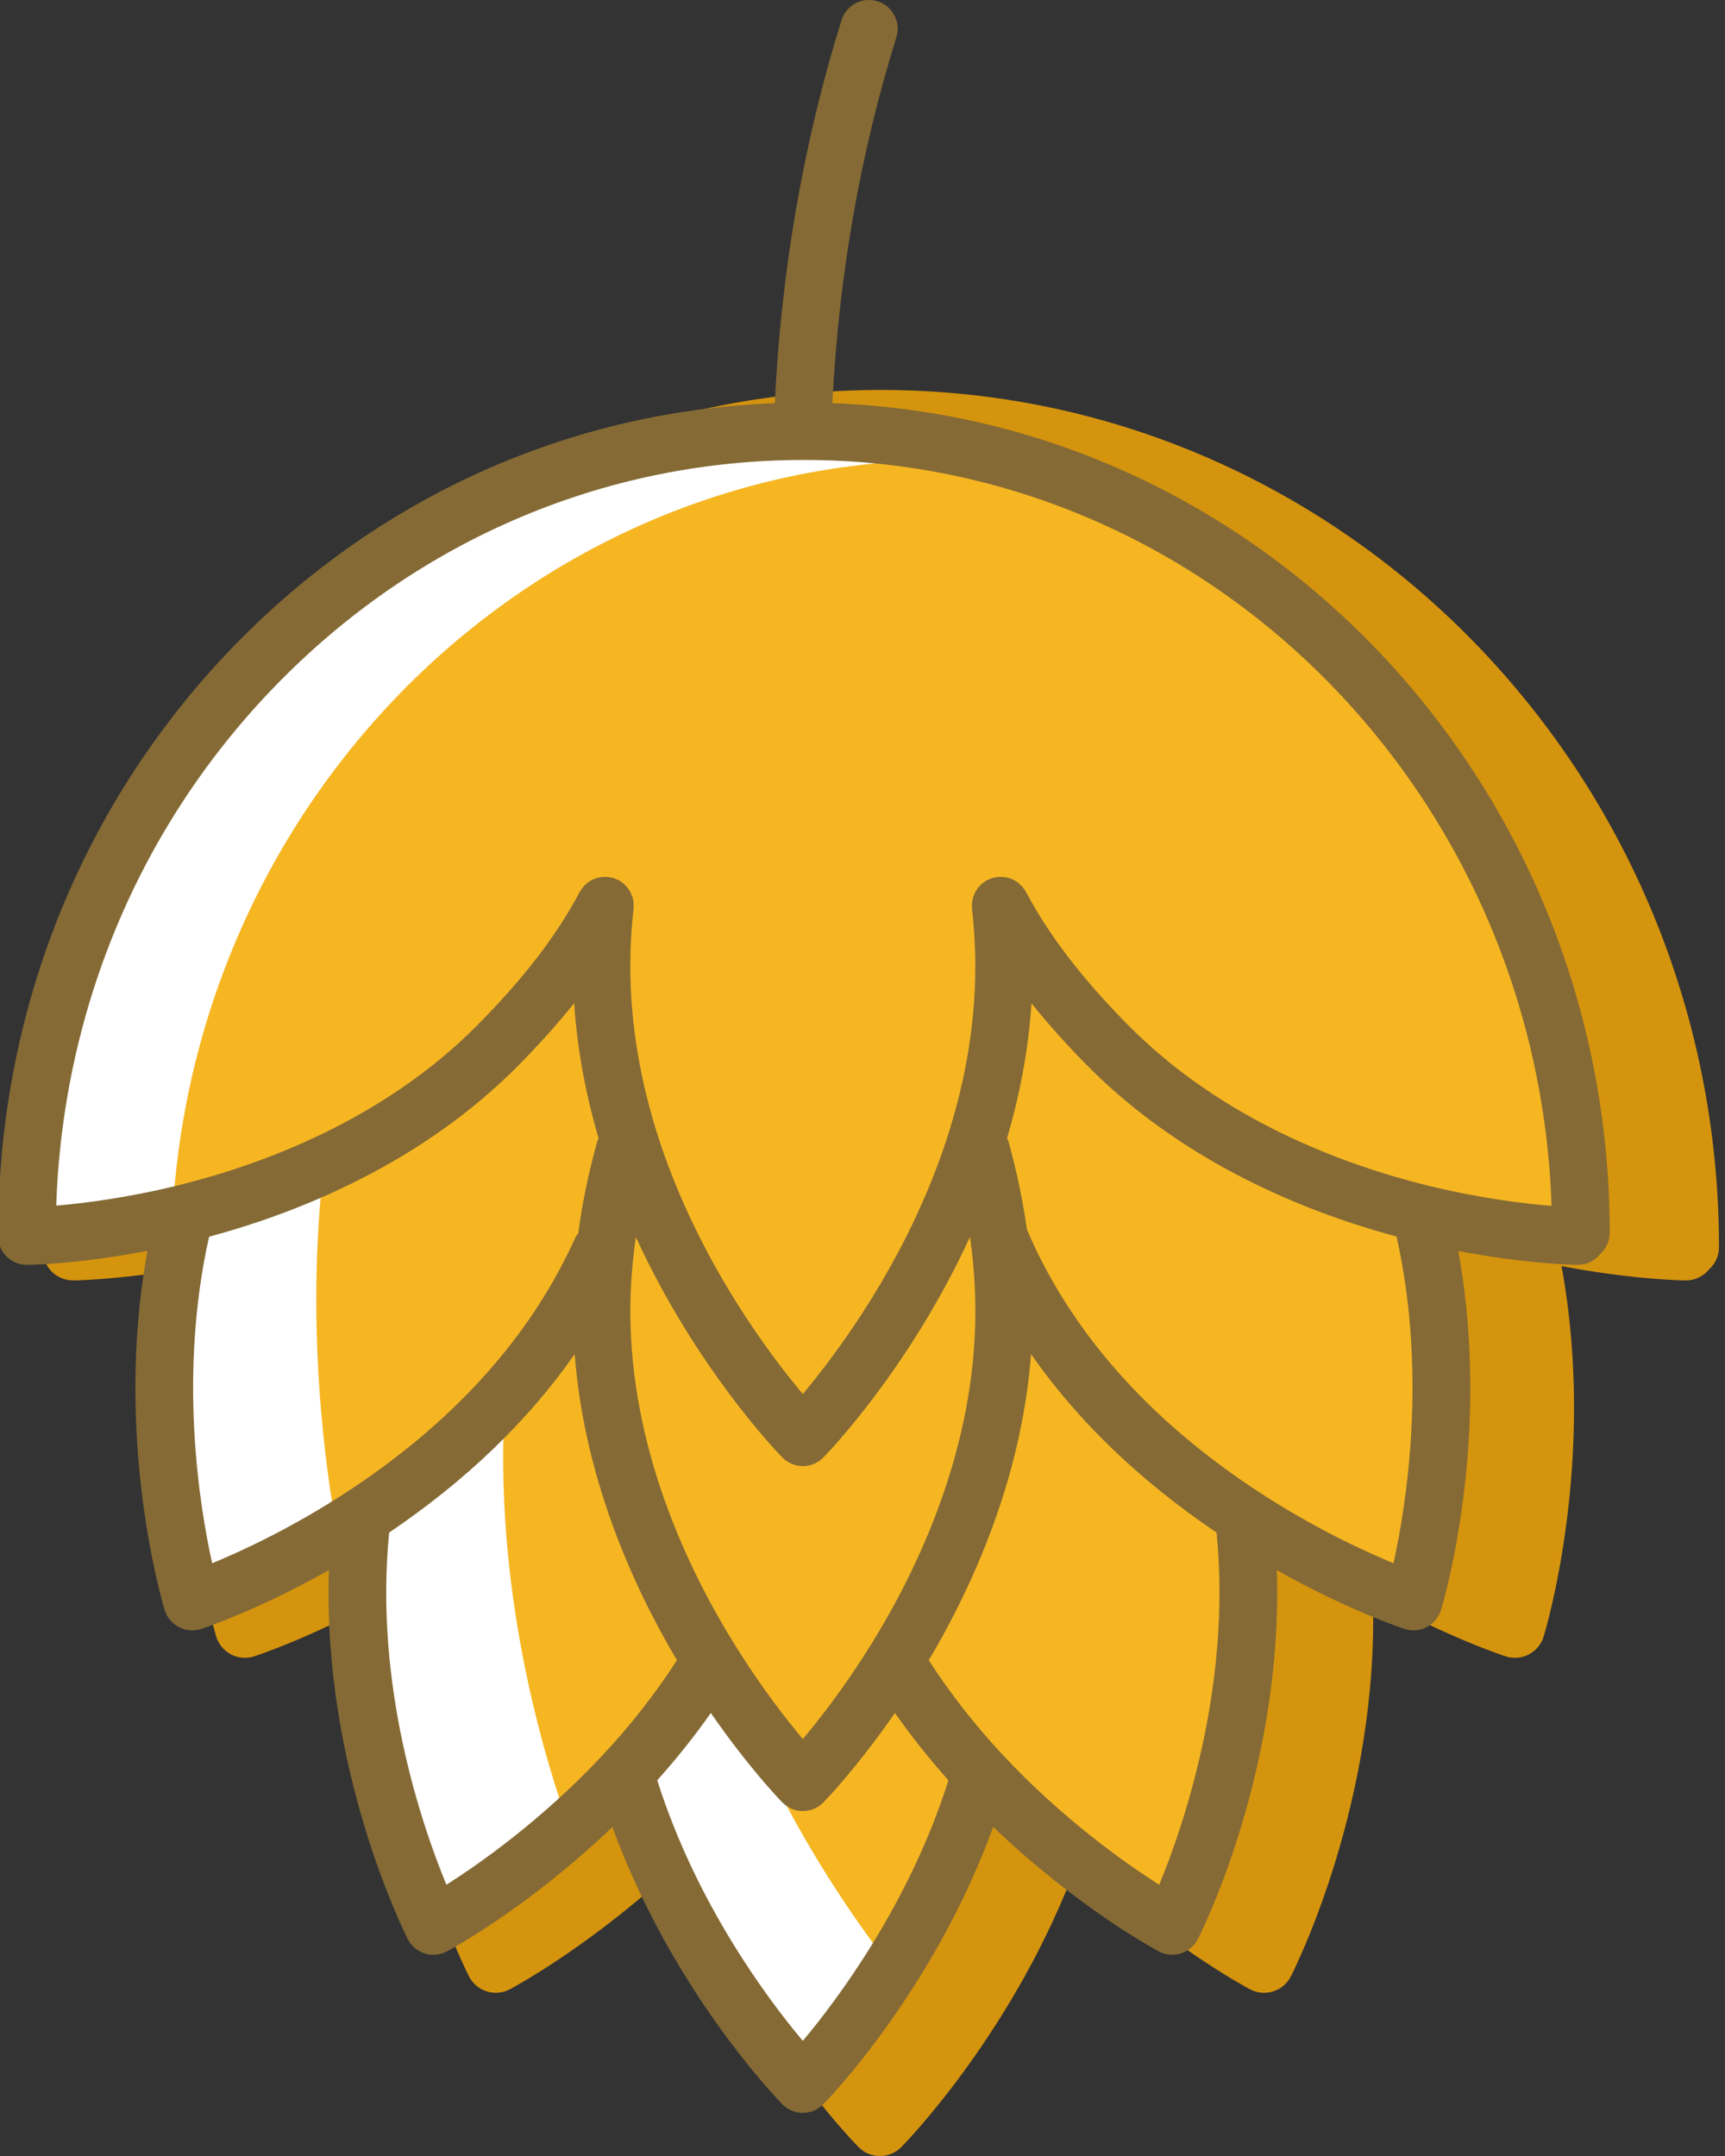
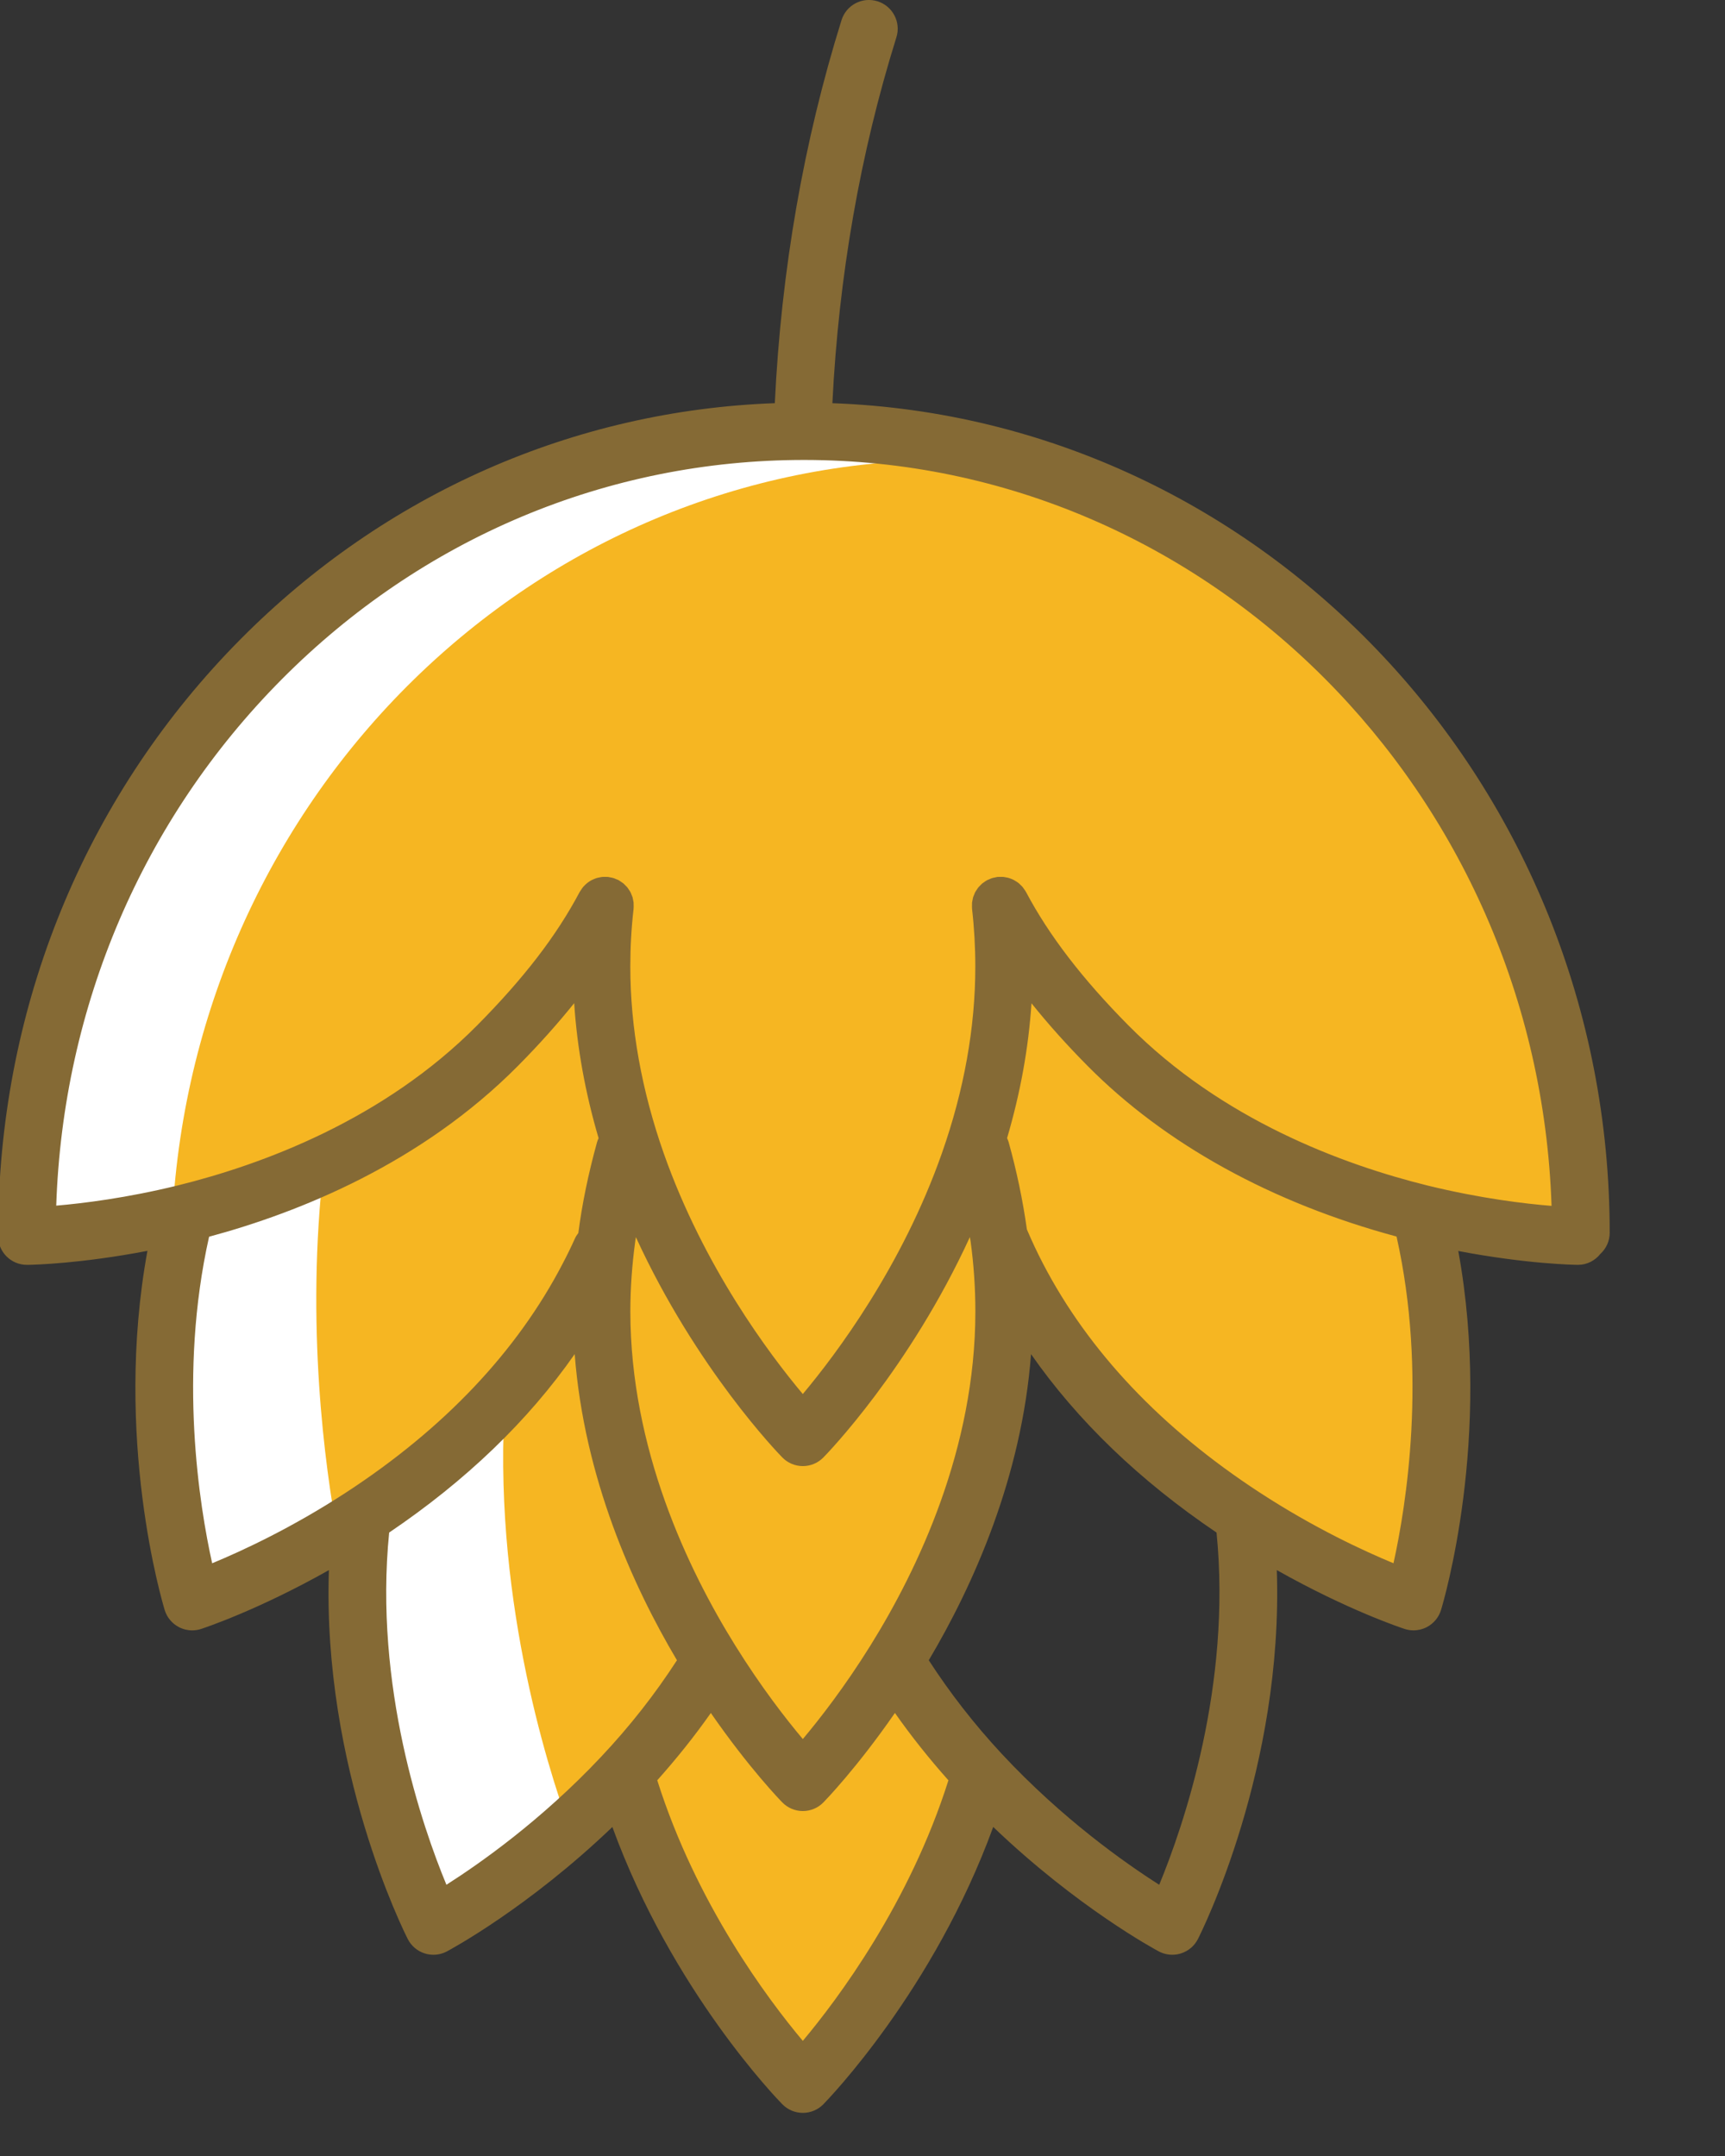
<svg xmlns="http://www.w3.org/2000/svg" version="1.1" id="Layer_1" x="0px" y="0px" viewBox="0 0 120 150" style="enable-background:new 0 0 120 150;" xml:space="preserve">
  <rect x="0" y="0" width="120" height="150" fill="#333333" stroke="none" />
  <style type="text/css">
	.st0{display:none;fill:none;stroke:#FFFFFF;stroke-width:2;stroke-linecap:round;stroke-miterlimit:10;}
	.st1{fill:#5CDBA9;}
	.st2{fill:#5CDBFF;}
	.st3{fill:#42C18E;}
	.st4{fill:#4DC0FF;}
	.st5{fill:#459571;}
	.st6{fill:#457BA4;}
	.st7{fill:#1A9DED;}
	.st8{fill:#1A71ED;}
	.st9{fill:#58595B;}
	.st10{fill:#F9D35B;}
	.st11{fill:#414042;}
	.st12{opacity:0.4;fill:#414042;}
	.st13{fill:#EDDABB;}
	.st14{fill:#DECDB1;}
	.st15{fill:#F8E7D1;}
	.st16{fill:#C4DFED;}
	.st17{fill:#DEF8FF;}
	.st18{fill:#D1F1FF;}
	.st19{fill:#585963;}
	.st20{fill:#FF868A;}
	.st21{fill:#FF9296;}
	.st22{fill:#EC8287;}
	.st23{fill:#272D38;}
	.st24{fill:#F2F2F2;}
	.st25{fill:#59D6D6;}
	.st26{fill:#56C681;}
	.st27{clip-path:url(#SVGID_2_);fill:#E6E6E6;}
	.st28{fill:#54CBCB;}
	.st29{fill:#52BC7A;}
	.st30{fill:#FFD900;}
	.st31{fill:#FFDE00;}
	.st32{fill:#FFA400;}
	.st33{fill:#47413A;}
	.st34{fill:#FFD16A;}
	.st35{fill:#FF888A;}
	.st36{fill:#E1E2E3;}
	.st37{fill:#45AEFF;}
	.st38{fill:#FFC749;}
	.st39{fill:#FF6A71;}
	.st40{fill:#B7B9BB;}
	.st41{fill:#4585FF;}
	.st42{fill:#52597A;}
	.st43{fill:#699BFF;}
	.st44{fill:#64428F;}
	.st45{fill:#FFFFFF;}
	.st46{fill:#5C8BFF;}
	.st47{fill:#D9D9D9;}
	.st48{fill:#49A86E;}
	.st49{fill:#F020D4;}
	.st50{fill:#B363E7;}
	.st51{fill:#FFD684;}
	.st52{fill:#D420C1;}
	.st53{fill:#FFB876;}
	.st54{fill:#A14DD8;}
	.st55{fill:#8248AA;}
	.st56{fill:#77675D;}
	.st57{fill:#C7AB91;}
	.st58{fill:#B59D84;}
	.st59{fill:#675A51;}
	.st60{fill:#9E8774;}
	.st61{fill:#D4B699;}
	.st62{fill:#554650;}
	.st63{fill:#A47C50;}
	.st64{fill:#BDB096;}
	.st65{fill:#BF956C;}
	.st66{fill:#594A42;}
	.st67{fill:#7C37A3;}
	.st68{fill:#733789;}
	.st69{fill:#94C969;}
	.st70{fill:#70B339;}
	.st71{fill:#AF4FE4;}
	.st72{fill:#CCCECF;}
	.st73{fill:#39C24A;}
	.st74{fill:#4EE94A;}
	.st75{fill:#ECEDED;}
	.st76{fill:#559055;}
	.st77{fill:#C766E5;}
	.st78{fill:#AC33D0;}
	.st79{fill:#E4E5E5;}
	.st80{fill:#F6AB40;}
	.st81{fill:#754C29;}
	.st82{fill:#A2A4A7;}
	.st83{opacity:0.3;fill:#FFFFFF;}
	.st84{fill:#755941;}
	.st85{fill:#5AF1FF;}
	.st86{fill:#91FFFF;}
	.st87{fill:#DFB48C;}
	.st88{fill:#537C6B;}
	.st89{fill:#FFD349;}
	.st90{fill:#FFDF71;}
	.st91{fill:#FFE98C;}
	.st92{fill:#D56A5C;}
	.st93{fill:#A4815D;}
	.st94{fill:#B2594E;}
	.st95{fill:#FFD713;}
	.st96{fill:#ECEDDE;}
	.st97{fill:#DFDCCA;}
	.st98{fill:#F0EDDE;}
	.st99{fill:#6D6E71;}
	.st100{fill:#656669;}
	.st101{fill:#E75C54;}
	.st102{fill:#FFA34D;}
	.st103{fill:#56A86C;}
	.st104{fill:#56B2F4;}
	.st105{fill:#FFD569;}
	.st106{fill:#9773C0;}
	.st107{fill:#8E9093;}
	.st108{fill:#EEEFF0;}
	.st109{fill:#A2F1FF;}
	.st110{fill:#C3F6FF;}
	.st111{fill:#FFD458;}
	.st112{fill:#5CE079;}
	.st113{fill:#FFC658;}
	.st114{fill:#5CC862;}
	.st115{fill:#E6BA72;}
	.st116{fill:#FFA88B;}
	.st117{fill:#CC9E64;}
	.st118{fill:#E6CB83;}
	.st119{fill:#FFDC56;}
	.st120{fill:#F6987E;}
	.st121{fill:#FFB192;}
	.st122{fill:#FFCE49;}
	.st123{fill:#FFE96D;}
	.st124{fill:#FE44F5;}
	.st125{fill:#E82AE8;}
	.st126{fill:#CB00D4;}
	.st127{fill:#F6AB2B;}
	.st128{fill:#C07C2E;}
	.st129{fill:#F2951D;}
	.st130{fill:#BD6C1F;}
	.st131{fill:#BD4D45;}
	.st132{fill:#3892C6;}
	.st133{fill:#D5940E;}
	.st134{fill:#F6B622;}
	.st135{fill:#856A35;}
	.st136{fill:#E5E6E7;}
	.st137{fill:#88AB43;}
	.st138{fill:#9BBB3F;}
	.st139{fill:#6E9743;}
	.st140{fill:#C7DC9B;}
	.st141{fill:#7BA039;}
	.st142{fill:#8DAF36;}
	.st143{fill:#648D39;}
	.st144{fill:#616265;}
</style>
-   <path class="st133" d="M61.295,27.131c-15.321,0-29.792,6.035-40.746,16.993C9.632,55.044,3.407,69.647,3.02,85.292l0.002,0.032  C3.001,85.81,3,86.295,3,86.779l0.012,0.119L3,87.017c0,1.14,0.93,2.065,2.08,2.065h0.11c0.44-0.008,3.838-0.099,8.61-1.006  c-2.471,13.429,1.086,25.268,1.249,25.802c0.164,0.529,0.534,0.972,1.03,1.228c0.298,0.154,0.628,0.233,0.959,0.233  c0.216,0,0.434-0.033,0.644-0.102c0.198-0.064,4.11-1.347,9.245-4.226c-0.485,14.224,5.431,25.966,5.706,26.504  c0.252,0.495,0.694,0.866,1.227,1.033c0.205,0.064,0.416,0.096,0.627,0.096c0.337,0,0.672-0.082,0.976-0.242  c0.264-0.139,5.893-3.151,11.97-8.937c4.312,11.753,11.95,19.569,12.295,19.919c0.39,0.395,0.926,0.618,1.484,0.618  s1.092-0.223,1.484-0.618c0.352-0.357,7.984-8.188,12.287-19.921c6.082,5.785,11.71,8.798,11.977,8.94  c0.304,0.16,0.639,0.242,0.977,0.242c0.211,0,0.422-0.031,0.626-0.096c0.532-0.167,0.975-0.538,1.228-1.033  c0.276-0.537,6.192-12.279,5.708-26.504c5.135,2.879,9.047,4.163,9.245,4.226c0.21,0.069,0.428,0.102,0.644,0.102  c0.331,0,0.661-0.078,0.959-0.233c0.495-0.256,0.866-0.698,1.03-1.228c0.164-0.534,3.719-12.366,1.251-25.791  c5.001,0.949,8.464,0.994,8.638,0.996h0.011c0.666,0,1.249-0.311,1.63-0.789c0.413-0.377,0.675-0.913,0.675-1.513  C119.579,53.889,93.434,27.131,61.295,27.131" />
  <path class="st134" d="M1.89,84.451v-0.12c0.74-30.13,24.65-54.33,54.04-54.33c29.85,0,54.05,24.97,54.05,55.77l-0.21,0.23  c0,0-4.65-0.04-10.91-1.57c-6.65-1.64-15.12-4.95-21.79-11.69c-3-3.03-5.59-6.21-7.46-9.74c0.16,1.39,0.24,2.81,0.24,4.25  c0,4.91-0.99,9.53-2.44,13.65c-4.01,11.41-11.56,19.1-11.56,19.1s-7.54-7.69-11.56-19.09c-1.45-4.13-2.44-8.75-2.44-13.66  c0-1.44,0.08-2.85,0.24-4.25c-1.87,3.53-4.47,6.71-7.47,9.74c-6.67,6.73-15.14,10.04-21.79,11.68c-5.84,1.43-10.29,1.57-10.89,1.58  L1.89,84.451z" />
  <path class="st134" d="M42.21,86.081c-0.39,0.94-0.82,1.86-1.3,2.77c-3.97,7.63-10.21,13.05-15.74,16.66  c-6.36,4.15-11.8,5.92-11.8,5.92s-4.01-13.12-0.52-26.95l-0.02-0.06c6.65-1.64,15.12-4.95,21.79-11.68c3-3.03,5.6-6.21,7.47-9.74  c-0.16,1.4-0.24,2.81-0.24,4.25c0,4.91,0.99,9.53,2.44,13.66l-0.32,0.09C43.5,82.701,42.92,84.411,42.21,86.081z" />
  <path class="st134" d="M30.15,134.001c0,0-6.83-13.42-4.98-28.49c5.53-3.61,11.77-9.03,15.74-16.66c0.48-0.91,0.91-1.83,1.3-2.77  c-0.23,1.69-0.36,3.42-0.36,5.17c0.01,9.77,3.91,18.36,7.6,24.29c-1.86,3.07-4.02,5.77-6.21,8.09  C36.81,130.461,30.15,134.001,30.15,134.001z" />
  <path class="st134" d="M41.85,91.251c0-1.75,0.13-3.48,0.36-5.17c0.71-1.67,1.29-3.38,1.76-5.08l0.32-0.09  c4.02,11.4,11.56,19.09,11.56,19.09s7.55-7.69,11.56-19.1l0.32,0.1c0.47,1.71,1.05,3.42,1.77,5.1c0.23,1.68,0.35,3.4,0.35,5.15  c0,9.77-3.91,18.36-7.6,24.29c-3.29,5.29-6.4,8.46-6.4,8.46s-3.11-3.17-6.4-8.46C45.76,109.611,41.86,101.021,41.85,91.251z" />
  <path class="st134" d="M43.68,124.051l-0.44-0.42c2.19-2.32,4.35-5.02,6.21-8.09c3.29,5.29,6.4,8.46,6.4,8.46s3.11-3.17,6.4-8.46  c1.8,2.96,3.87,5.58,5.97,7.84c-3.69,12.78-12.37,21.62-12.37,21.62S47.48,136.481,43.68,124.051z" />
  <path class="st45" d="M65.95,32c1.761,0,3.501,0.094,5.219,0.264c-4.835-1.464-9.946-2.263-15.24-2.263  c-29.39,0-53.3,24.2-54.04,54.33v0.12l0.05,1.55c0.571-0.01,4.63-0.139,10.053-1.383C13.58,55.29,37.121,32,65.95,32z" />
  <path class="st45" d="M22.532,81.052c-3.382,1.561-6.725,2.634-9.702,3.368l0.02,0.06c-3.49,13.83,0.52,26.95,0.52,26.95  s4.492-1.467,10.081-4.844C22.636,102.164,21.233,92.177,22.532,81.052z" />
  <path class="st45" d="M35.154,97.047c-3.164,3.512-6.696,6.316-9.984,8.463c-1.85,15.07,4.98,28.49,4.98,28.49  s4.379-2.328,9.464-6.85C38.008,122.743,34.199,110.62,35.154,97.047z" />
-   <path class="st45" d="M51.368,118.434c-0.617-0.877-1.264-1.841-1.918-2.894c-1.86,3.07-4.02,5.77-6.21,8.09l0.44,0.42  c3.8,12.43,12.17,20.95,12.17,20.95s2.968-3.037,6.17-8.101C58.915,132.891,54.566,126.45,51.368,118.434z" />
-   <path class="st134" d="M62.25,115.541c3.69-5.93,7.6-14.52,7.6-24.29c0-1.75-0.12-3.47-0.35-5.15c0.39,0.93,0.82,1.85,1.29,2.75  c3.97,7.63,10.21,13.05,15.74,16.66c1.85,15.07-4.98,28.49-4.98,28.49s-6.82-3.63-13.33-10.62  C66.12,121.121,64.05,118.501,62.25,115.541z" />
  <path class="st134" d="M69.5,86.101c-0.72-1.68-1.3-3.39-1.77-5.1l-0.32-0.1c1.45-4.12,2.44-8.74,2.44-13.65  c0-1.44-0.08-2.86-0.24-4.25c1.87,3.53,4.46,6.71,7.46,9.74c6.67,6.74,15.14,10.05,21.79,11.69l-0.01,0.05  c3.49,13.83-0.52,26.95-0.52,26.95s-5.44-1.77-11.8-5.92c-5.53-3.61-11.77-9.03-15.74-16.66C70.32,87.951,69.89,87.031,69.5,86.101z  " />
  <path class="st135" d="M111.979,85.771c0-31.172-24.081-56.641-54.074-57.719c0.438-8.811,1.927-17.372,4.453-25.456  C62.688,1.541,62.1,0.42,61.046,0.09c-1.058-0.33-2.177,0.258-2.506,1.313c-2.644,8.467-4.198,17.43-4.64,26.647  c-13.978,0.512-27.104,6.284-37.153,16.407C6.248,55.035,0.262,69.178-0.11,84.33l0.002,0.031c-0.021,0.471-0.021,0.939-0.021,1.409  c0,0.039,0.009,0.076,0.012,0.115C-0.121,85.924-0.13,85.961-0.13,86c0,1.104,0.896,2,2,2h0.102c0.421-0.007,3.678-0.09,8.284-0.974  c-2.377,13.007,1.044,24.472,1.201,24.99c0.157,0.513,0.514,0.941,0.99,1.189c0.287,0.149,0.604,0.226,0.923,0.226  c0.208,0,0.417-0.032,0.619-0.099c0.191-0.062,3.953-1.305,8.891-4.094c-0.467,13.777,5.222,25.148,5.487,25.669  c0.243,0.479,0.669,0.839,1.181,1c0.196,0.062,0.399,0.093,0.602,0.093c0.324,0,0.646-0.079,0.938-0.234  c0.254-0.134,5.667-3.051,11.511-8.656c4.146,11.383,11.492,18.953,11.824,19.291c0.376,0.383,0.891,0.599,1.427,0.599  c0.537,0,1.051-0.216,1.427-0.599c0.338-0.345,7.678-7.929,11.816-19.294c5.849,5.605,11.261,8.522,11.518,8.658  c0.292,0.155,0.615,0.234,0.939,0.234c0.202,0,0.405-0.03,0.602-0.093c0.512-0.161,0.938-0.521,1.181-1  c0.265-0.521,5.955-11.892,5.488-25.669c4.938,2.789,8.7,4.032,8.891,4.094c0.202,0.066,0.411,0.099,0.619,0.099  c0.318,0,0.636-0.076,0.923-0.226c0.477-0.248,0.833-0.677,0.99-1.189c0.158-0.518,3.577-11.977,1.202-24.979  c4.81,0.918,8.14,0.962,8.306,0.964h0.018c0.634,0,1.194-0.301,1.561-0.763C111.727,86.872,111.979,86.353,111.979,85.771z   M19.586,47.276C29.363,37.425,42.271,32,55.93,32c28.092,0,51.043,23.114,52.004,51.897c-1.848-0.149-4.931-0.514-8.594-1.408  c-5.92-1.461-14.342-4.581-20.849-11.156c-3.19-3.223-5.518-6.255-7.113-9.269c-0.004-0.007-0.009-0.012-0.013-0.019  c-0.041-0.076-0.092-0.144-0.142-0.213c-0.028-0.038-0.052-0.08-0.082-0.116c-0.052-0.062-0.112-0.115-0.17-0.17  c-0.036-0.033-0.068-0.071-0.106-0.102c-0.076-0.062-0.16-0.113-0.245-0.162c-0.025-0.014-0.047-0.033-0.072-0.047  c-0.104-0.056-0.215-0.1-0.329-0.137c-0.008-0.002-0.015-0.007-0.022-0.009c-0.092-0.028-0.189-0.044-0.286-0.059  c-0.033-0.005-0.064-0.015-0.097-0.018c-0.066-0.007-0.135-0.002-0.202-0.002c-0.068,0-0.135-0.004-0.203,0.003  c-0.009,0.001-0.018-0.001-0.026,0c-0.052,0.006-0.099,0.023-0.15,0.033c-0.071,0.014-0.142,0.025-0.212,0.046  c-0.076,0.023-0.146,0.057-0.218,0.089c-0.042,0.019-0.086,0.03-0.128,0.052c-0.007,0.004-0.013,0.009-0.02,0.013  c-0.073,0.04-0.139,0.089-0.207,0.137c-0.041,0.029-0.086,0.055-0.124,0.087c-0.052,0.044-0.096,0.095-0.143,0.144  c-0.043,0.045-0.091,0.086-0.13,0.135c-0.038,0.047-0.067,0.101-0.101,0.152c-0.037,0.056-0.078,0.109-0.109,0.168  c-0.032,0.061-0.054,0.127-0.08,0.191c-0.022,0.054-0.048,0.106-0.065,0.162c-0.019,0.063-0.027,0.129-0.04,0.194  c-0.012,0.063-0.029,0.124-0.036,0.188c-0.005,0.054-0.001,0.11-0.002,0.165c-0.001,0.078-0.005,0.156,0.003,0.234  c0.001,0.009-0.001,0.017,0,0.025c0.15,1.311,0.227,2.665,0.227,4.022c0,4.232-0.782,8.602-2.326,12.987  c-2.772,7.887-7.361,13.99-9.675,16.751c-2.31-2.753-6.885-8.838-9.672-16.741c-1.544-4.397-2.327-8.771-2.327-12.997  c0-1.37,0.074-2.686,0.228-4.023c0.001-0.008,0-0.016,0-0.025c0.008-0.08,0.005-0.158,0.003-0.238  c-0.001-0.054,0.003-0.108-0.002-0.161c-0.006-0.065-0.024-0.128-0.036-0.192c-0.013-0.064-0.021-0.129-0.039-0.19  c-0.018-0.06-0.047-0.116-0.07-0.175c-0.024-0.06-0.044-0.121-0.074-0.178c-0.036-0.069-0.083-0.132-0.128-0.197  c-0.028-0.04-0.05-0.084-0.081-0.122c-0.045-0.057-0.1-0.106-0.152-0.158c-0.04-0.04-0.077-0.084-0.12-0.121  c-0.044-0.037-0.096-0.067-0.145-0.101c-0.061-0.043-0.119-0.087-0.185-0.123c-0.008-0.004-0.014-0.01-0.022-0.015  c-0.047-0.025-0.097-0.038-0.146-0.059c-0.065-0.028-0.129-0.059-0.198-0.08c-0.078-0.024-0.157-0.037-0.236-0.051  c-0.044-0.008-0.084-0.023-0.129-0.028c-0.008-0.001-0.015,0-0.022,0c-0.079-0.008-0.157-0.005-0.236-0.004  c-0.055,0.001-0.11-0.004-0.164,0.002c-0.071,0.007-0.139,0.025-0.208,0.039c-0.056,0.012-0.114,0.018-0.168,0.035  c-0.1,0.03-0.197,0.072-0.291,0.117c-0.019,0.009-0.039,0.014-0.057,0.024c-0.216,0.112-0.411,0.266-0.577,0.454  c-0.007,0.008-0.016,0.014-0.022,0.022c-0.055,0.065-0.102,0.139-0.149,0.212c-0.027,0.041-0.057,0.078-0.081,0.121  c-0.006,0.01-0.014,0.018-0.019,0.029c-1.612,3.043-3.875,5.988-7.123,9.269c-6.51,6.568-14.931,9.686-20.845,11.145  c-3.551,0.87-6.566,1.242-8.442,1.402C4.378,69.991,9.926,57.007,19.586,47.276z M60.552,114.484  c-1.79,2.879-3.535,5.117-4.703,6.507c-1.164-1.385-2.903-3.617-4.7-6.507c-3.324-5.341-7.288-13.707-7.299-23.233  c0-1.587,0.115-3.235,0.344-4.914c0.011-0.088,0.028-0.178,0.04-0.267c4.202,9.152,9.911,15.048,10.189,15.331  c0.376,0.384,0.89,0.6,1.427,0.6h0.001c0.537,0,1.051-0.216,1.427-0.599c0.278-0.283,5.992-6.177,10.191-15.332  c0.014,0.1,0.038,0.202,0.052,0.302c0.22,1.608,0.331,3.25,0.331,4.879C67.85,100.759,63.881,109.133,60.552,114.484z   M14.545,86.043c6.318-1.704,14.78-5.118,21.496-11.895c1.464-1.479,2.755-2.925,3.902-4.354c0.202,3.094,0.77,6.236,1.698,9.393  c-0.041,0.092-0.082,0.183-0.109,0.283c-0.612,2.22-1.038,4.289-1.3,6.313c-0.094,0.121-0.178,0.252-0.244,0.398  c-0.263,0.585-0.545,1.164-0.853,1.748c-3.179,6.108-8.245,11.46-15.059,15.907c-3.777,2.464-7.24,4.067-9.317,4.926  C13.875,104.781,12.394,95.64,14.545,86.043z M31.055,131.129c-1.674-4.043-5.053-13.819-3.983-24.504  c5.337-3.608,9.663-7.766,12.906-12.414c0.662,8.599,4.022,16.086,7.114,21.298c-1.502,2.326-3.271,4.594-5.307,6.75  C37.664,126.636,33.407,129.632,31.055,131.129z M55.848,141.99c-2.443-2.908-7.413-9.546-10.126-18.13  c1.354-1.518,2.604-3.081,3.727-4.682c2.666,3.851,4.863,6.111,4.974,6.223c0.376,0.384,0.891,0.6,1.428,0.6s1.052-0.216,1.428-0.6  c0.11-0.113,2.31-2.373,4.976-6.225c1.126,1.605,2.372,3.17,3.722,4.687C63.273,132.414,58.292,139.073,55.848,141.99z   M80.642,131.129c-2.391-1.521-6.748-4.591-10.957-9.11c-1.929-2.076-3.622-4.264-5.075-6.51c3.096-5.219,6.459-12.711,7.115-21.296  c3.243,4.65,7.568,8.806,12.904,12.413C85.694,117.282,82.314,127.079,80.642,131.129z M96.938,108.76  c-2.078-0.859-5.541-2.462-9.315-4.925c-6.814-4.447-11.881-9.8-15.06-15.909c-0.404-0.774-0.78-1.578-1.127-2.391  c-0.282-2.012-0.707-4.053-1.27-6.072c-0.027-0.098-0.068-0.188-0.109-0.279c0.928-3.149,1.495-6.288,1.698-9.383  c1.146,1.43,2.433,2.873,3.893,4.347c5.41,5.466,12.833,9.546,21.503,11.883C99.3,95.604,97.82,104.771,96.938,108.76z" />
</svg>